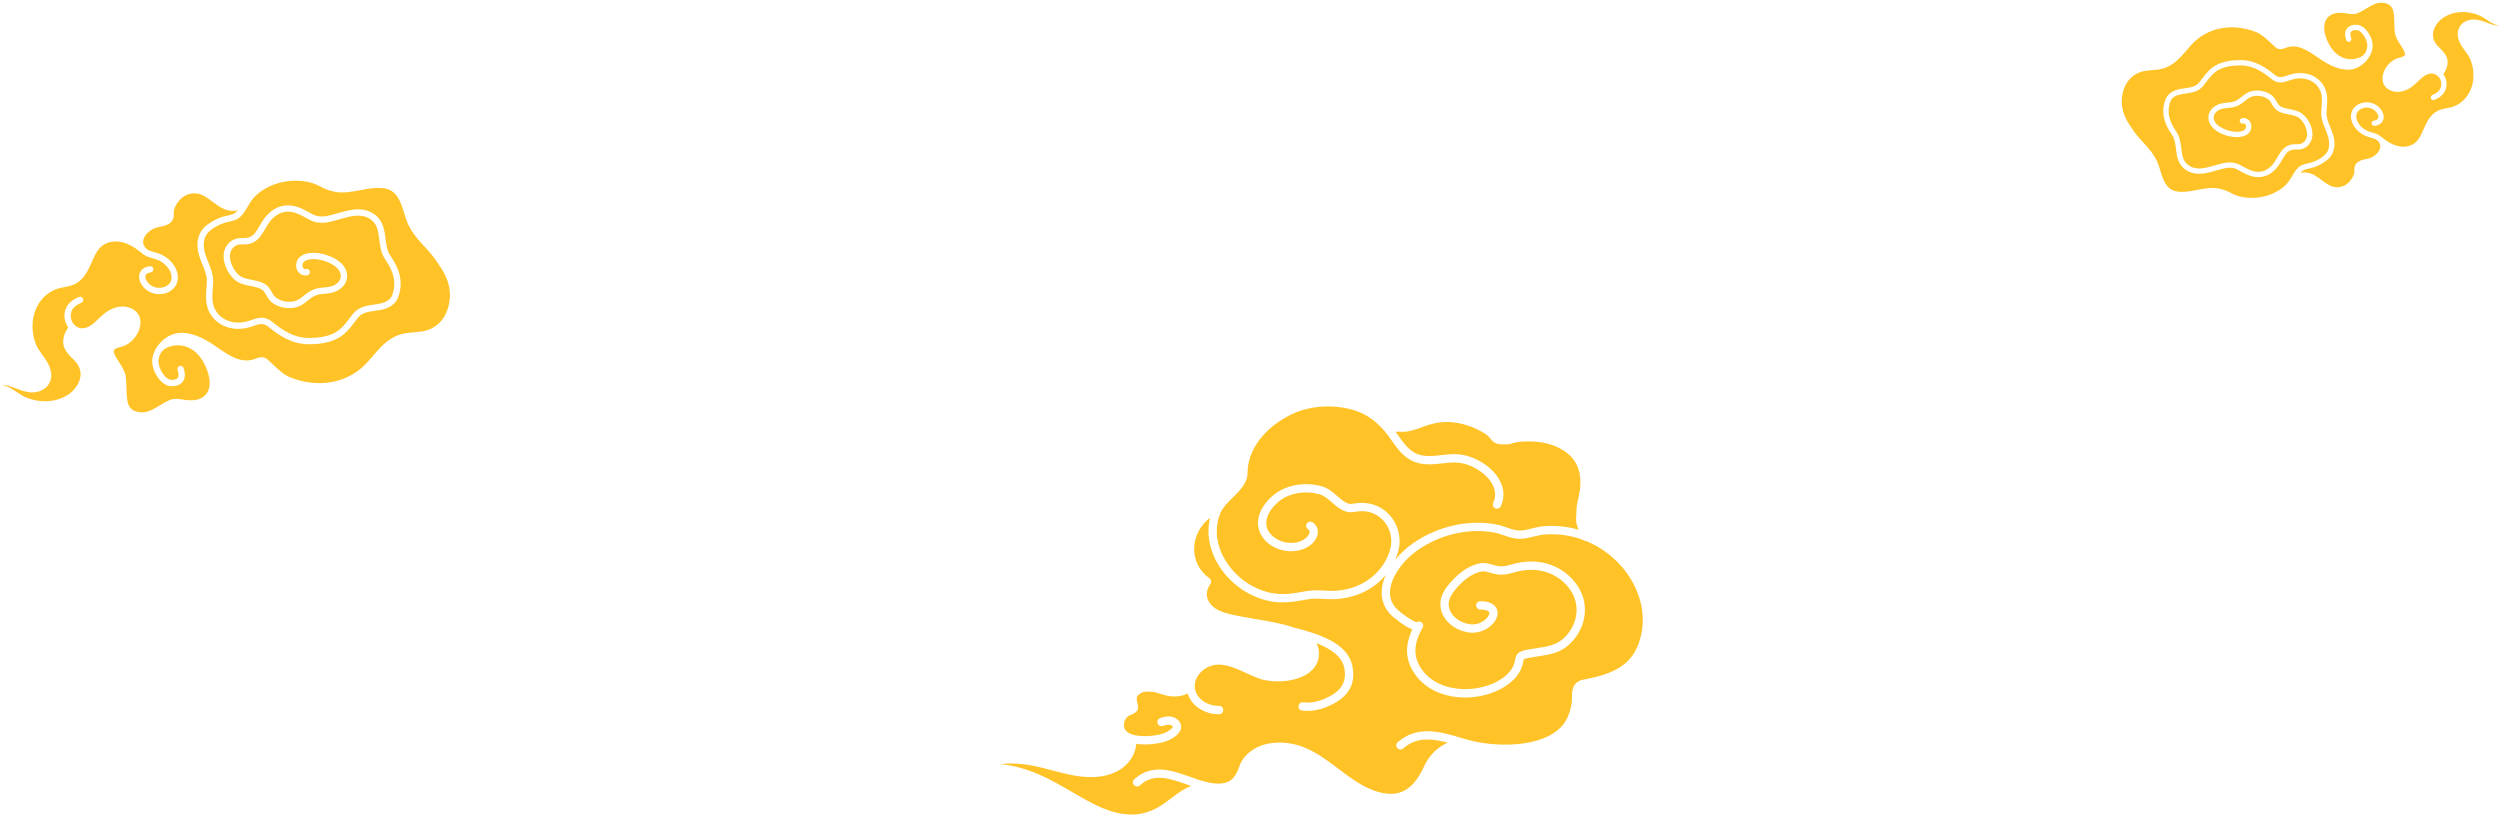
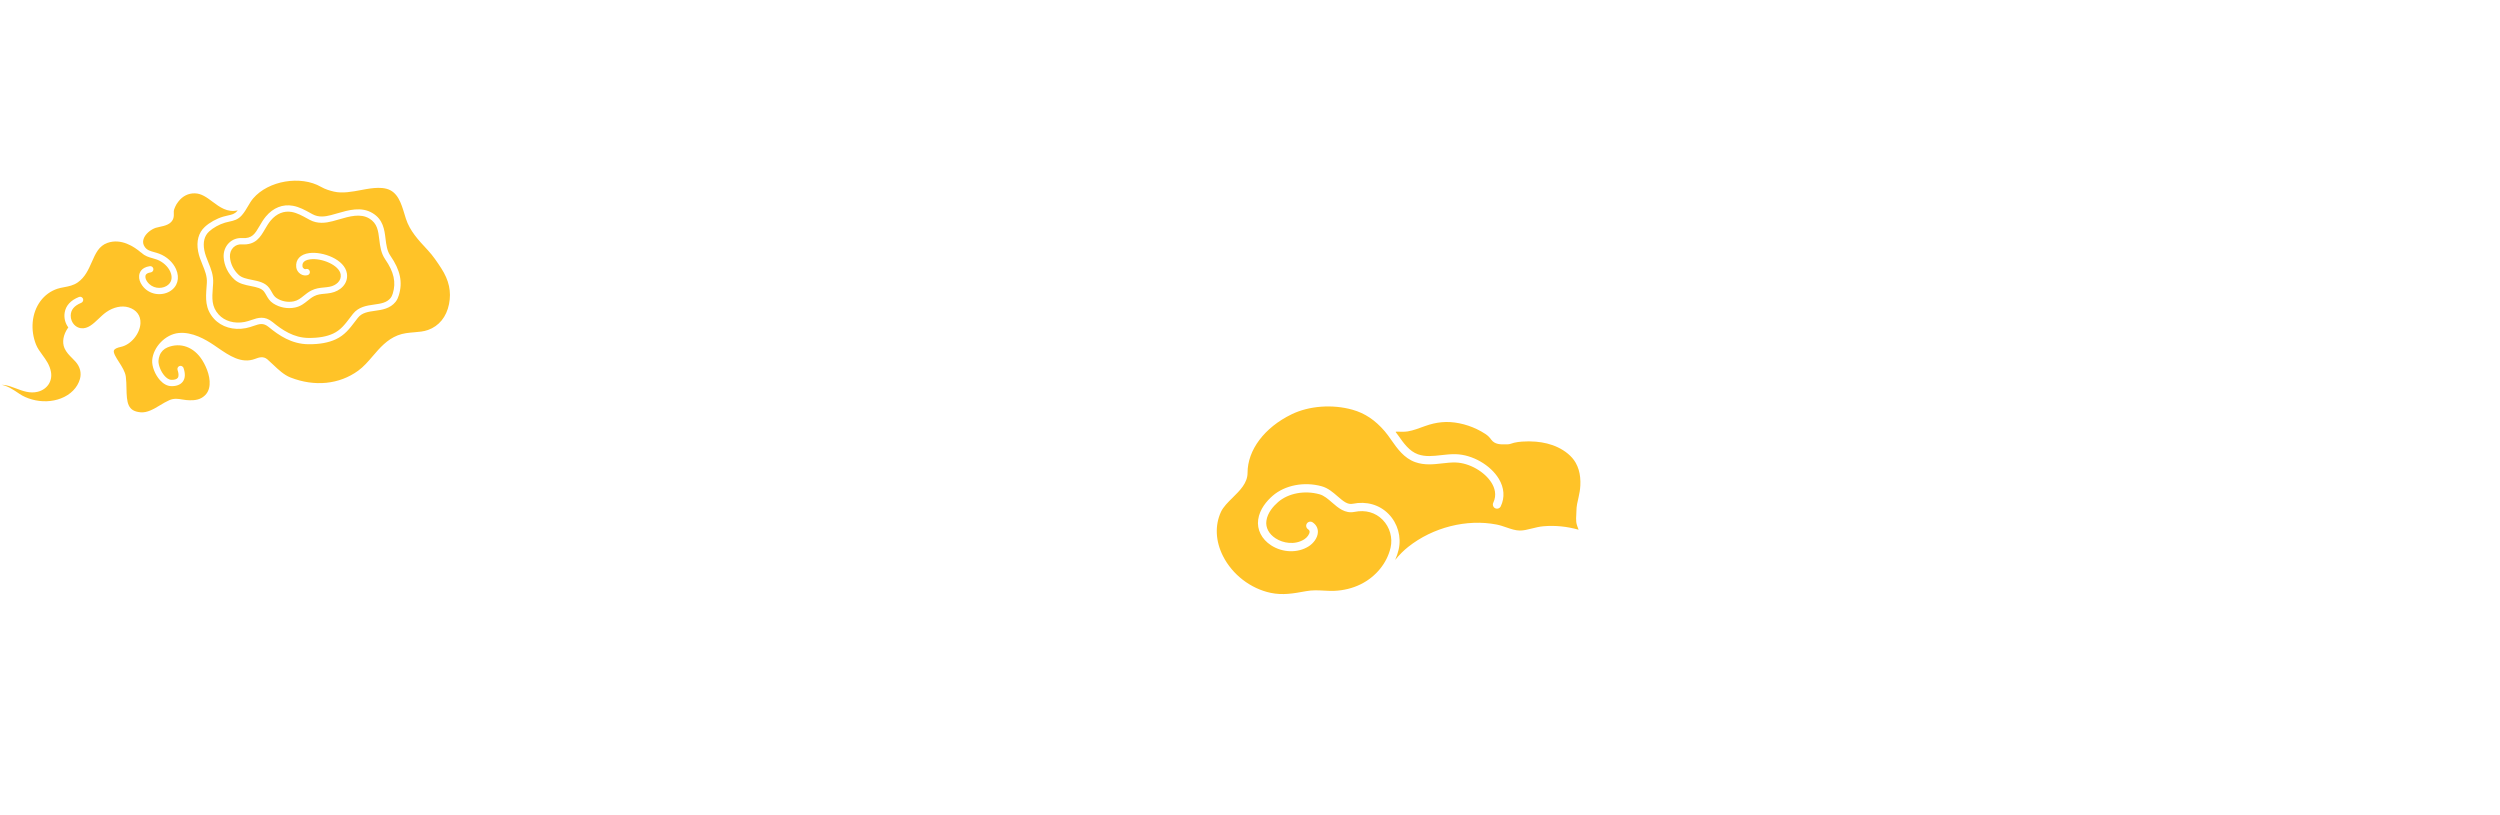
<svg xmlns="http://www.w3.org/2000/svg" width="1567" height="511" viewBox="0 0 1567 511" fill="none">
-   <path d="M1557.29 11.471C1555.41 10.204 1553.17 9.202 1550.64 8.494C1545.5 7.052 1540.07 7.255 1535.37 9.062C1530.29 11.012 1526.63 14.732 1525.34 19.267C1524.43 22.446 1525.22 25.677 1527.57 28.365C1528.1 28.979 1528.7 29.575 1529.33 30.205C1530.91 31.78 1532.54 33.408 1533.5 35.605C1534.84 38.702 1534.17 42.684 1531.69 46.257C1531.62 46.356 1531.54 46.444 1531.46 46.523C1531.47 46.536 1531.48 46.547 1531.49 46.56C1533.17 48.812 1533.86 51.692 1533.38 54.462C1532.75 58.127 1530.22 60.874 1525.87 62.626C1525.66 62.71 1525.45 62.749 1525.24 62.747C1524.54 62.741 1523.88 62.29 1523.66 61.561C1523.4 60.728 1523.89 59.843 1524.69 59.515C1528.35 58.028 1530.13 55.859 1530.2 52.857C1530.22 51.948 1530.06 51.036 1529.73 50.191C1528.81 47.879 1526.93 46.395 1524.74 46.133C1521.18 45.705 1518.38 48.365 1515.42 51.181C1514.14 52.404 1512.81 53.668 1511.41 54.643C1507.6 57.307 1503.19 58.24 1499.62 57.144C1495.46 55.865 1493.18 52.808 1493.36 48.757C1493.62 43.216 1498.42 37.391 1503.65 36.292C1505.73 35.856 1507.05 35.203 1507.36 34.454C1507.88 33.209 1506.21 30.598 1504.73 28.294C1503.11 25.768 1501.43 23.156 1501.09 20.504C1500.83 18.538 1500.79 16.467 1500.76 14.464C1500.61 6.74 1500.19 2.339 1493.3 1.718C1489.75 1.393 1486.34 3.455 1483.03 5.444C1481.43 6.405 1479.78 7.398 1478.12 8.118C1475.59 9.218 1473.42 8.848 1471.33 8.49C1470.62 8.369 1469.88 8.243 1469.14 8.178C1466.91 7.986 1463.68 7.884 1461.24 9.239C1459.07 10.448 1457.73 12.155 1457.14 14.456C1455.92 19.175 1458.17 25.163 1460.69 29.192C1465.11 36.276 1472.25 38.802 1479.11 35.992C1481.01 35.211 1482.51 33.697 1483.23 31.764C1483.56 30.854 1483.78 29.918 1483.85 28.981C1483.99 27.004 1482.78 23.354 1480.57 20.904C1479.75 19.997 1478.47 18.907 1477.04 18.864C1475.42 18.809 1474.19 19.198 1473.66 19.916C1472.93 20.904 1473.3 22.675 1473.75 24.004C1474 24.751 1473.73 25.599 1473.06 26.002C1472.11 26.564 1470.95 26.099 1470.61 25.116C1469.58 22.084 1469.71 19.669 1470.99 17.938C1472.19 16.306 1474.37 15.443 1477.14 15.539C1479.2 15.601 1481.24 16.686 1483.04 18.675C1485.66 21.584 1487.4 26.02 1487.17 29.222C1486.66 36.193 1480.14 42.91 1473.22 43.597C1466.01 44.319 1459 40.217 1454.35 37.074C1453.79 36.689 1453.21 36.296 1452.64 35.898C1446.46 31.645 1440.07 27.248 1432.89 29.907L1432.6 30.016C1430.97 30.631 1428.5 31.558 1426.31 29.669C1425.26 28.76 1424.23 27.781 1423.23 26.835C1420.44 24.186 1417.55 21.447 1414.09 20.097C1401.36 15.124 1388.34 16.433 1378.37 23.692C1375.46 25.805 1373.12 28.541 1370.63 31.438C1366.98 35.702 1363.2 40.111 1357.5 42.359C1354.58 43.508 1351.64 43.746 1348.79 43.977C1346.23 44.184 1343.81 44.379 1341.5 45.198C1335.68 47.255 1331.73 52.12 1330.38 58.895C1329.07 65.442 1330.38 71.453 1334.5 77.811C1336.48 80.864 1338.82 84.368 1341.58 87.338L1342.14 87.94C1346.56 92.682 1351.12 97.587 1353.17 104.003C1353.41 104.744 1353.64 105.507 1353.87 106.279C1355.65 112.173 1357.49 118.267 1363.47 119.801C1366.26 120.52 1369.29 120.281 1371.88 119.953C1373.4 119.759 1375.06 119.446 1376.82 119.114C1381.47 118.235 1386.75 117.237 1391.19 118.29C1393.14 118.751 1395.67 119.451 1397.96 120.773C1408.72 126.985 1425.83 124.078 1433.84 114.675C1434.89 113.451 1435.71 112.052 1436.58 110.571C1437.52 108.967 1438.49 107.31 1439.8 105.811C1441.89 103.413 1444.16 102.927 1446.36 102.456C1447.1 102.297 1447.87 102.132 1448.67 101.892C1451.8 100.953 1454.96 99.204 1457.11 97.212C1459.59 94.92 1460.44 91.596 1459.64 87.331C1459.22 85.102 1458.39 83.062 1457.51 80.903C1456.14 77.554 1454.72 74.091 1454.98 69.903C1455.02 69.125 1455.08 68.359 1455.14 67.603C1455.56 62.009 1455.88 57.59 1452.08 53.384C1448.89 49.86 1443.75 48.386 1438.34 49.438C1437.06 49.685 1435.87 50.092 1434.72 50.486C1431.31 51.65 1427.79 52.853 1423.5 49.317C1418.54 45.239 1412.43 41.061 1404.61 40.997C1399.27 40.953 1395.01 41.705 1391.59 43.296C1387.66 45.127 1385.38 48.129 1382.74 51.605C1382.22 52.29 1381.69 52.986 1381.14 53.685C1378.16 57.475 1373.81 58.084 1369.98 58.621C1366.38 59.125 1363.28 59.561 1361.2 62.155C1360.76 62.697 1360.42 63.415 1360.09 64.481C1358.27 70.331 1359.5 75.885 1364.07 82.489C1366.34 85.773 1366.79 89.451 1367.22 93.008C1367.78 97.586 1368.26 101.539 1372.51 104.087C1377.2 106.894 1382.94 105.222 1388.49 103.605C1389.66 103.265 1390.8 102.931 1391.91 102.647C1395.52 101.722 1399.79 101.089 1404.05 103.404L1405.21 104.043C1407.85 105.5 1410.58 107.007 1413.42 107.527C1417.54 108.281 1421.51 106.684 1424.57 103.02C1425.77 101.577 1426.7 99.977 1427.6 98.428C1430.03 94.256 1432.54 89.94 1439.83 90.419C1441.56 90.531 1443.13 89.96 1444.29 88.811C1445.55 87.566 1446.21 85.753 1446.1 83.838C1445.91 80.339 1444.18 76.77 1441.47 74.291C1439.77 72.73 1437.17 72.211 1434.41 71.661C1430.99 70.979 1427.46 70.273 1425.36 67.385C1424.78 66.597 1424.35 65.82 1423.96 65.135C1423.23 63.844 1422.66 62.824 1421.42 62.019C1418.79 60.301 1415.5 59.685 1412.38 60.324C1410.25 60.762 1408.8 61.93 1407.12 63.282C1405.92 64.252 1404.67 65.254 1403.09 66.055C1400.75 67.232 1398.61 67.438 1396.54 67.637C1395.53 67.734 1394.49 67.833 1393.4 68.044C1390.13 68.677 1387.09 71.11 1387.61 74.532C1388.36 79.459 1397.62 83.336 1403.75 82.519C1408.15 81.933 1407.87 79.502 1407.78 78.703C1407.73 78.284 1407.43 77.837 1407.01 77.564C1406.85 77.461 1406.44 77.232 1406.03 77.356C1405.48 77.521 1404.88 77.463 1404.47 77.068C1403.4 76.049 1403.89 74.533 1405.05 74.176C1406.28 73.796 1407.67 74.016 1408.83 74.78C1410.08 75.598 1410.92 76.923 1411.08 78.326C1411.54 82.38 1408.97 85.18 1404.18 85.816C1397.16 86.753 1385.46 82.542 1384.32 75.032C1383.48 69.535 1387.94 65.713 1392.77 64.778C1394.01 64.537 1395.13 64.43 1396.22 64.326C1398.15 64.14 1399.81 63.981 1401.59 63.084C1402.86 62.443 1403.92 61.592 1405.03 60.692C1406.88 59.204 1408.79 57.666 1411.71 57.065C1415.68 56.249 1419.89 57.04 1423.24 59.234C1425.15 60.483 1426.02 62.017 1426.86 63.5C1427.23 64.166 1427.59 64.795 1428.05 65.428C1429.38 67.265 1432.14 67.816 1435.06 68.398C1438.14 69.014 1441.33 69.65 1443.72 71.838C1447.1 74.935 1449.18 79.242 1449.43 83.655C1449.58 86.52 1448.56 89.261 1446.63 91.176C1444.78 93.003 1442.29 93.911 1439.61 93.738C1434.37 93.395 1432.83 96.064 1430.48 100.102C1429.51 101.77 1428.51 103.494 1427.12 105.153C1423.26 109.775 1418.18 111.783 1412.82 110.799C1409.45 110.182 1406.47 108.541 1403.6 106.956L1402.46 106.327C1399.22 104.568 1395.87 105.067 1392.74 105.87C1391.66 106.146 1390.55 106.469 1389.42 106.799C1383.47 108.531 1376.73 110.495 1370.8 106.941C1365.15 103.557 1364.5 98.165 1363.92 93.409C1363.52 90.108 1363.14 86.991 1361.33 84.383C1356.12 76.857 1354.76 70.414 1356.91 63.493C1357.22 62.495 1357.7 61.205 1358.6 60.075C1361.51 56.449 1365.76 55.853 1369.51 55.327C1373.04 54.833 1376.37 54.365 1378.53 51.627C1379.06 50.943 1379.58 50.263 1380.09 49.593C1382.88 45.924 1385.51 42.459 1390.19 40.281C1394.06 38.476 1398.79 37.623 1404.64 37.671C1413.49 37.743 1420.21 42.3 1425.61 46.749C1428.47 49.105 1430.42 48.44 1433.64 47.338C1434.84 46.928 1436.2 46.462 1437.7 46.171C1444.28 44.899 1450.57 46.757 1454.55 51.153C1459.31 56.416 1458.89 61.97 1458.46 67.85C1458.4 68.591 1458.34 69.342 1458.3 70.104C1458.09 73.535 1459.3 76.503 1460.59 79.644C1461.49 81.863 1462.43 84.157 1462.91 86.719C1463.92 92.105 1462.69 96.577 1459.37 99.653C1456.86 101.973 1453.22 104.001 1449.63 105.078C1448.7 105.357 1447.82 105.544 1447.06 105.709C1445.02 106.146 1443.67 106.435 1442.3 108.001C1442.2 108.125 1442.1 108.258 1442 108.386C1447.43 107.08 1451.55 110.136 1455.24 112.905C1458.27 115.172 1461.13 117.314 1464.64 117.37C1468.08 117.449 1471.11 115.925 1473.33 113.032C1474.07 112.071 1474.57 111.344 1474.92 110.472L1475.15 109.943C1475.45 109.246 1475.73 108.588 1475.76 108.004C1475.78 107.674 1475.76 107.334 1475.75 106.992C1475.73 106.194 1475.7 105.289 1475.94 104.371C1476.84 100.999 1480.57 100.217 1483.3 99.645C1484.07 99.484 1484.79 99.332 1485.32 99.153C1487.83 98.304 1490.84 96 1491.73 93.241C1492.22 91.729 1491.99 90.341 1491.04 88.998C1489.87 87.352 1488.19 86.887 1486.06 86.299C1485.21 86.065 1484.33 85.822 1483.45 85.485C1479.49 83.985 1476.18 80.947 1474.58 77.359C1472.45 72.575 1473.8 67.925 1478.02 65.513C1482.27 63.086 1488.84 63.633 1492.47 68.746C1493.66 70.412 1494.21 72.164 1494.07 73.813C1493.94 75.418 1493.03 78.214 1488.43 78.902C1487.51 79.039 1486.67 78.411 1486.54 77.502C1486.4 76.594 1487.03 75.747 1487.94 75.612C1490.62 75.212 1490.72 73.995 1490.76 73.537C1490.85 72.455 1490.26 71.382 1489.76 70.672C1487.22 67.097 1482.64 66.709 1479.67 68.403C1476.95 69.953 1476.19 72.795 1477.62 76.004C1478.85 78.759 1481.53 81.2 1484.63 82.375C1485.37 82.657 1486.13 82.868 1486.94 83.092C1488.87 83.625 1491.01 84.233 1492.74 85.912C1492.88 85.976 1493.02 86.053 1493.14 86.16C1496.62 89.153 1503.54 93.785 1510.82 91.188C1515.33 89.583 1517.06 85.655 1519.06 81.107C1520.8 77.148 1522.61 73.054 1526.49 70.326C1528.76 68.731 1531.26 68.261 1533.67 67.805C1534.91 67.572 1536.07 67.352 1537.18 66.989C1544.48 64.604 1549.5 57.86 1550.27 49.39C1550.64 45.386 1550.03 41.271 1548.52 37.489C1547.73 35.533 1546.49 33.835 1545.18 32.037C1543.27 29.431 1541.3 26.737 1540.64 23.075C1539.75 18.141 1542.62 13.82 1547.63 12.566C1551.72 11.54 1555.47 12.958 1559.1 14.33C1561.3 15.161 1563.38 15.946 1565.44 16.166C1565.85 16.209 1566.25 16.235 1566.64 16.245C1563.29 15.522 1560.49 13.633 1557.76 11.792L1557.29 11.471Z" fill="#FFC328" />
  <path d="M12.185 246.857C14.415 248.36 17.068 249.549 20.069 250.39C26.176 252.101 32.611 251.86 38.193 249.716C44.22 247.402 48.559 242.988 50.095 237.606C51.171 233.833 50.233 229.999 47.454 226.809C46.819 226.08 46.11 225.374 45.359 224.625C43.487 222.757 41.549 220.825 40.415 218.217C38.817 214.542 39.619 209.817 42.561 205.577C42.643 205.46 42.736 205.355 42.836 205.261C42.825 205.246 42.812 205.233 42.801 205.217C40.809 202.545 39.989 199.127 40.553 195.84C41.3 191.491 44.298 188.231 49.465 186.152C49.711 186.053 49.966 186.006 50.217 186.009C51.049 186.015 51.831 186.551 52.092 187.416C52.391 188.404 51.821 189.455 50.865 189.844C46.529 191.608 44.408 194.182 44.327 197.744C44.303 198.823 44.488 199.906 44.886 200.909C45.973 203.652 48.209 205.413 50.801 205.724C55.033 206.232 58.353 203.076 61.865 199.733C63.391 198.282 64.968 196.782 66.623 195.626C71.145 192.464 76.378 191.356 80.616 192.657C85.553 194.175 88.261 197.802 88.042 202.61C87.742 209.186 82.037 216.098 75.832 217.402C73.366 217.92 71.802 218.694 71.43 219.583C70.809 221.061 72.798 224.159 74.552 226.893C76.475 229.891 78.463 232.991 78.872 236.138C79.177 238.471 79.223 240.929 79.269 243.305C79.445 252.472 79.942 257.694 88.112 258.431C92.33 258.816 96.377 256.37 100.304 254.01C102.2 252.869 104.16 251.69 106.129 250.836C109.137 249.531 111.704 249.97 114.191 250.394C115.033 250.539 115.904 250.687 116.79 250.765C119.428 250.993 123.266 251.114 126.157 249.506C128.732 248.071 130.327 246.046 131.03 243.315C132.474 237.714 129.799 230.609 126.816 225.828C121.571 217.421 113.093 214.424 104.961 217.758C102.698 218.686 100.915 220.482 100.068 222.776C99.669 223.856 99.414 224.967 99.334 226.078C99.163 228.424 100.603 232.756 103.226 235.663C104.196 236.739 105.71 238.032 107.414 238.084C109.333 238.149 110.791 237.688 111.42 236.836C112.288 235.663 111.848 233.561 111.317 231.985C111.018 231.098 111.334 230.091 112.139 229.613C113.263 228.946 114.641 229.498 115.038 230.664C116.263 234.262 116.113 237.128 114.595 239.183C113.163 241.119 110.576 242.144 107.294 242.03C104.844 241.956 102.425 240.668 100.294 238.308C97.18 234.856 95.121 229.592 95.396 225.792C95.995 217.52 103.727 209.548 111.945 208.733C120.506 207.877 128.824 212.745 134.334 216.474C135.007 216.931 135.686 217.398 136.371 217.869C143.706 222.917 151.289 228.134 159.8 224.979L160.146 224.85C162.086 224.119 165.017 223.02 167.608 225.262C168.854 226.34 170.08 227.502 171.266 228.625C174.583 231.768 178.012 235.018 182.112 236.621C197.217 242.522 212.669 240.969 224.507 232.355C227.954 229.846 230.737 226.6 233.684 223.163C238.022 218.103 242.506 212.871 249.274 210.202C252.73 208.839 256.227 208.557 259.608 208.283C262.643 208.037 265.509 207.806 268.258 206.834C275.165 204.392 279.852 198.62 281.454 190.58C283.002 182.811 281.448 175.677 276.563 168.132C274.217 164.51 271.439 160.351 268.164 156.827L267.498 156.112C262.257 150.485 256.836 144.665 254.408 137.051C254.127 136.171 253.854 135.266 253.576 134.349C251.462 127.356 249.276 120.123 242.185 118.303C238.868 117.449 235.279 117.733 232.208 118.123C230.399 118.353 228.431 118.724 226.347 119.118C220.82 120.161 214.557 121.345 209.293 120.097C206.981 119.549 203.977 118.718 201.257 117.15C188.486 109.778 168.186 113.228 158.672 124.386C157.434 125.838 156.46 127.498 155.429 129.256C154.314 131.159 153.16 133.126 151.605 134.905C149.119 137.75 146.426 138.327 143.823 138.886C142.941 139.075 142.031 139.27 141.075 139.556C137.359 140.67 133.617 142.746 131.063 145.109C128.123 147.829 127.113 151.774 128.06 156.834C128.556 159.481 129.545 161.901 130.592 164.463C132.216 168.437 133.894 172.546 133.593 177.517C133.537 178.439 133.469 179.348 133.402 180.246C132.907 186.884 132.517 192.128 137.031 197.119C140.813 201.301 146.911 203.05 153.341 201.803C154.854 201.509 156.269 201.026 157.638 200.558C161.679 199.177 165.857 197.749 170.953 201.946C176.827 206.785 184.084 211.743 193.361 211.819C199.705 211.871 204.758 210.979 208.811 209.091C213.479 206.918 216.184 203.355 219.316 199.231C219.935 198.417 220.562 197.591 221.215 196.762C224.757 192.265 229.914 191.542 234.463 190.905C238.73 190.306 242.414 189.79 244.883 186.711C245.397 186.068 245.802 185.216 246.197 183.95C248.356 177.008 246.9 170.418 241.472 162.58C238.776 158.684 238.246 154.319 237.733 150.098C237.072 144.665 236.503 139.974 231.457 136.95C225.897 133.62 219.084 135.604 212.498 137.523C211.111 137.926 209.75 138.322 208.433 138.66C204.146 139.757 199.085 140.508 194.031 137.761L192.652 137.003C189.52 135.274 186.281 133.486 182.909 132.868C178.019 131.973 173.312 133.869 169.682 138.217C168.252 139.929 167.147 141.828 166.078 143.665C163.196 148.617 160.22 153.739 151.568 153.171C149.52 153.037 147.653 153.715 146.275 155.079C144.783 156.556 143.998 158.707 144.123 160.98C144.352 165.132 146.407 169.368 149.618 172.309C151.641 174.161 154.729 174.778 157.999 175.43C162.055 176.24 166.249 177.078 168.744 180.505C169.424 181.44 169.943 182.361 170.402 183.175C171.267 184.707 171.949 185.917 173.412 186.872C176.531 188.911 180.443 189.642 184.144 188.884C186.675 188.364 188.394 186.978 190.385 185.373C191.812 184.223 193.287 183.033 195.171 182.083C197.944 180.686 200.487 180.441 202.946 180.206C204.138 180.091 205.372 179.973 206.664 179.723C210.549 178.971 214.158 176.084 213.541 172.023C212.652 166.176 201.654 161.576 194.389 162.545C189.169 163.24 189.497 166.125 189.606 167.074C189.662 167.57 190.019 168.101 190.514 168.425C190.703 168.548 191.19 168.82 191.68 168.672C192.329 168.476 193.043 168.545 193.533 169.014C194.796 170.223 194.218 172.022 192.838 172.446C191.377 172.896 189.738 172.636 188.352 171.729C186.871 170.758 185.874 169.186 185.683 167.521C185.135 162.709 188.195 159.387 193.869 158.632C202.206 157.52 216.089 162.518 217.445 171.43C218.435 177.953 213.148 182.489 207.413 183.598C205.937 183.884 204.609 184.012 203.322 184.135C201.034 184.355 199.059 184.544 196.949 185.608C195.439 186.37 194.188 187.378 192.862 188.446C190.672 190.213 188.407 192.038 184.937 192.751C180.23 193.719 175.236 192.78 171.253 190.177C168.984 188.695 167.956 186.875 166.963 185.115C166.517 184.325 166.097 183.578 165.551 182.827C163.964 180.647 160.692 179.994 157.226 179.302C153.57 178.572 149.787 177.817 146.952 175.22C142.939 171.544 140.471 166.434 140.181 161.197C139.994 157.797 141.204 154.544 143.499 152.272C145.692 150.104 148.65 149.026 151.826 149.231C158.053 149.639 159.876 146.471 162.665 141.68C163.817 139.7 165.008 137.655 166.652 135.686C171.235 130.201 177.264 127.818 183.619 128.985C187.625 129.718 191.151 131.665 194.561 133.546L195.918 134.292C199.758 136.38 203.732 135.788 207.454 134.835C208.732 134.508 210.049 134.124 211.393 133.732C218.45 131.677 226.443 129.346 233.486 133.564C240.189 137.58 240.966 143.978 241.652 149.622C242.127 153.539 242.578 157.239 244.719 160.333C250.903 169.265 252.522 176.91 249.965 185.123C249.598 186.307 249.037 187.838 247.963 189.18C244.514 193.482 239.466 194.189 235.012 194.814C230.828 195.4 226.877 195.955 224.316 199.205C223.678 200.016 223.065 200.823 222.461 201.619C219.154 205.972 216.031 210.084 210.478 212.669C205.881 214.81 200.272 215.823 193.329 215.766C182.82 215.681 174.852 210.272 168.442 204.993C165.048 202.198 162.739 202.986 158.914 204.294C157.488 204.781 155.872 205.333 154.094 205.678C146.287 207.189 138.818 204.983 134.102 199.767C128.454 193.521 128.946 186.93 129.466 179.952C129.531 179.073 129.598 178.182 129.652 177.278C129.899 173.206 128.461 169.684 126.937 165.956C125.861 163.324 124.749 160.601 124.18 157.561C122.984 151.17 124.436 145.862 128.382 142.212C131.355 139.459 135.677 137.053 139.941 135.775C141.048 135.443 142.082 135.221 142.995 135.026C145.412 134.507 147.009 134.165 148.633 132.306C148.762 132.159 148.876 132 148.999 131.849C142.551 133.399 137.665 129.772 133.279 126.487C129.686 123.796 126.291 121.254 122.132 121.188C118.046 121.094 114.45 122.903 111.813 126.336C110.938 127.476 110.348 128.338 109.923 129.374L109.657 130.001C109.302 130.828 108.967 131.609 108.932 132.303C108.91 132.694 108.926 133.097 108.938 133.503C108.968 134.451 109.002 135.524 108.712 136.614C107.65 140.615 103.22 141.544 99.987 142.222C99.075 142.413 98.214 142.594 97.588 142.806C94.609 143.814 91.039 146.547 89.979 149.821C89.397 151.616 89.665 153.263 90.798 154.857C92.188 156.81 94.183 157.362 96.709 158.059C97.716 158.337 98.756 158.625 99.81 159.025C104.499 160.806 108.432 164.411 110.331 168.669C112.863 174.346 111.26 179.864 106.246 182.726C101.2 185.607 93.407 184.957 89.099 178.889C87.695 176.912 87.038 174.833 87.201 172.876C87.359 170.972 88.439 167.653 93.894 166.838C94.986 166.675 95.978 167.42 96.138 168.498C96.3 169.576 95.557 170.581 94.478 170.742C91.3 171.217 91.18 172.66 91.136 173.204C91.029 174.488 91.719 175.761 92.317 176.603C95.331 180.846 100.77 181.307 104.288 179.297C107.513 177.457 108.424 174.084 106.724 170.277C105.267 167.007 102.08 164.111 98.409 162.716C97.527 162.381 96.619 162.13 95.658 161.865C93.372 161.233 90.839 160.511 88.783 158.519C88.615 158.443 88.453 158.351 88.306 158.225C84.178 154.673 75.959 149.176 67.32 152.257C61.974 154.163 59.922 158.824 57.546 164.221C55.477 168.919 53.339 173.777 48.728 177.015C46.034 178.907 43.074 179.465 40.21 180.006C38.743 180.282 37.358 180.544 36.039 180.975C27.381 183.805 21.43 191.807 20.507 201.859C20.071 206.61 20.79 211.494 22.588 215.982C23.519 218.303 24.992 220.318 26.553 222.451C28.816 225.544 31.154 228.741 31.94 233.087C33 238.942 29.589 244.07 23.646 245.558C18.793 246.775 14.334 245.092 10.028 243.464C7.418 242.478 4.954 241.546 2.505 241.286C2.026 241.235 1.551 241.204 1.083 241.192C5.065 242.05 8.385 244.292 11.619 246.476L12.185 246.857Z" fill="#FFC328" />
  <path d="M990.554 304.277C990.428 306.76 990.04 309.21 989.442 311.71C988.781 314.469 988.097 317.321 988.097 320.427C988.097 323.26 987.438 326.372 988.515 329.402L988.767 330.137C988.972 330.744 989.199 331.387 989.468 332.027C982.373 330.016 974.927 329.219 967.447 329.856C964.986 330.066 962.57 330.667 960.235 331.247C957.524 331.921 954.942 332.59 952.581 332.543C949.886 332.527 947.153 331.587 944.259 330.592C942.249 329.9 940.17 329.186 938.027 328.771C919.345 325.155 898.134 330.522 882.671 342.78C879.974 344.917 877.09 347.724 874.492 350.966C875.424 348.857 876.167 346.673 876.683 344.433C878.495 336.559 876.089 328.045 870.401 322.213C864.693 316.362 856.519 314.008 847.955 315.753C844.727 316.408 842.208 314.406 838.376 311.073C835.582 308.644 832.417 305.891 828.412 304.787C817.42 301.758 805.36 304.104 797.695 310.765C794.066 313.919 789.545 319.072 788.624 325.707C787.757 331.937 790.784 337.955 796.721 341.806C803.938 346.487 813.383 346.759 820.22 342.488C823.077 340.704 825.991 337.215 826.057 333.444C826.099 331.011 824.933 328.868 822.771 327.412C821.584 326.611 819.965 326.922 819.16 328.115C818.358 329.306 818.673 330.922 819.865 331.725C820.752 332.324 820.864 332.885 820.855 333.354C820.83 334.831 819.34 336.905 817.466 338.076C811.505 341.798 804.175 340.44 799.55 337.441C795.292 334.678 793.185 330.662 793.775 326.423C794.476 321.384 798.148 317.262 801.107 314.692C807.494 309.142 817.667 307.221 827.031 309.803C829.896 310.592 832.356 312.732 834.962 314.998C838.767 318.307 843.082 322.056 848.994 320.85C855.886 319.443 862.165 321.219 866.677 325.845C871.141 330.423 873.034 337.099 871.613 343.266C869.378 352.971 862.354 361.564 852.821 366.251C847.841 368.7 842.142 370.114 836.342 370.338C834.038 370.425 831.836 370.308 829.715 370.194C826.25 370.005 822.664 369.81 818.673 370.538L818.282 370.609C810.664 371.994 804.082 373.188 796.509 371.611C783.898 368.976 772.434 360.15 766.591 348.575C761.86 339.202 761.397 329.364 765.289 320.875C766.724 317.745 769.728 314.786 772.634 311.924C777.219 307.406 781.962 302.734 781.966 296.396C781.973 282.027 792.554 267.96 809.578 259.684C820.522 254.363 835.162 253.27 847.779 256.83C855.492 259.004 861.897 263.281 867.939 270.291C869.353 271.933 870.685 273.833 872.094 275.846C875.82 281.162 880.041 287.186 887.083 289.674C892.846 291.709 898.464 291.072 903.896 290.455C906.83 290.123 909.604 289.809 912.394 289.889C920.954 290.134 930.662 295.66 934.974 302.743C936.747 305.654 938.361 310.162 935.984 315.109C935.361 316.403 935.906 317.958 937.201 318.58C938.493 319.202 940.049 318.658 940.671 317.362C943.316 311.861 942.87 305.708 939.418 300.038C934.182 291.441 922.881 284.986 912.543 284.689C909.364 284.598 906.295 284.948 903.31 285.286C898.239 285.862 893.448 286.406 888.816 284.769C883.345 282.836 879.79 277.765 876.354 272.86C875.858 272.152 875.33 271.42 874.798 270.779C874.888 270.623 875.043 270.565 875.232 270.562C877.606 270.524 879.999 270.788 882.342 270.406C885.933 269.821 889.694 268.323 893.115 267.093C900.409 264.466 907.118 263.773 914.761 265.328C918.531 266.095 922.206 267.326 925.676 268.988C927.502 269.862 929.271 270.856 930.966 271.963C932.72 273.11 933.58 274.046 934.771 275.653C936.974 278.642 940.74 278.579 943.482 278.525C943.934 278.518 944.379 278.507 944.805 278.515C946.311 278.533 947.542 277.879 949 277.522C950.618 277.125 952.279 276.926 953.937 276.801C956.855 276.581 959.791 276.587 962.706 276.841C967.438 277.253 972.144 278.332 976.431 280.377C980.84 282.48 985.211 285.761 987.646 290.079C989.227 292.88 990.12 295.993 990.432 299.148C990.604 300.891 990.639 302.592 990.554 304.277Z" fill="#FFC328" />
-   <path d="M672.769 496.879C670.781 495.715 668.819 494.568 666.882 493.476C659.99 489.59 652.585 485.565 644.522 482.814C640.114 481.311 633.412 479.384 627.184 479.022C634.157 477.881 642.29 478.995 646.835 479.837C650.909 480.594 654.959 481.666 659.248 482.801C667.762 485.056 676.552 487.387 685.555 487.052C700.2 486.51 710.406 478.814 712.187 466.966C712.225 466.715 712.213 466.469 712.18 466.23C713.958 466.498 715.803 466.632 717.651 466.632C722.448 466.632 727.222 465.826 730.603 464.716C733.714 463.694 739.747 460.607 740.323 456.229C740.495 454.92 740.297 452.405 737.036 450.272C733.851 448.189 729.499 449.254 727.19 450.075C725.835 450.555 725.129 452.043 725.61 453.396C726.089 454.75 727.583 455.457 728.93 454.977C731.211 454.165 733.275 454.027 734.188 454.625C734.925 455.107 735.148 455.462 735.168 455.55C735.158 456.373 732.263 458.696 728.981 459.774C722.563 461.882 710.854 462.456 706.352 458.61C704.771 457.259 704.22 455.477 704.62 453C704.879 451.401 705.88 449.82 707.299 448.772C707.459 448.668 708.091 448.396 708.511 448.217C710.629 447.308 713.533 446.061 713.347 443.231C713.273 442.199 713.062 441.246 712.859 440.325C712.343 437.98 712.233 437.001 713.141 436.007C715.552 433.365 718.051 433.443 720.703 433.516L721.241 433.531C723.248 433.579 725.246 434.213 727.361 434.882C729.318 435.502 731.341 436.143 733.558 436.387C737.743 436.849 741.381 436.248 744.4 434.622C746.748 442.272 754.596 447.675 764.135 447.675C765.571 447.675 766.736 446.511 766.736 445.074C766.736 443.637 765.571 442.473 764.135 442.473C755.886 442.473 749.334 437.349 748.897 430.555C748.476 424.017 754.612 417.535 762.027 416.682C768.293 415.96 774.895 418.996 781.278 421.931C784.04 423.201 786.649 424.4 789.254 425.32C797.139 428.11 810.403 427.884 818.949 422.681C823.326 420.017 825.962 416.273 826.574 411.854C827.047 408.43 826.472 405.553 825.11 403.102C834.047 406.61 841.115 411.377 842.57 418.49C844.49 427.862 840.36 434.009 829.183 438.423C824.95 440.093 820.671 440.723 816.814 440.231C815.388 440.059 814.087 441.06 813.906 442.484C813.727 443.909 814.734 445.21 816.16 445.392C817.227 445.526 818.314 445.593 819.42 445.593C823.209 445.593 827.187 444.803 831.093 443.261C844.702 437.887 850.124 429.444 847.667 417.447C844.869 403.772 828.565 397.734 811.067 393.363C803.755 390.818 794.82 389.311 786.358 387.889C775.931 386.136 766.081 384.48 761.758 381.345C755.967 377.147 754.834 371.574 758.651 366.054C759.457 364.886 759.179 363.287 758.026 362.46C751.659 357.899 748.196 350.866 748.527 343.164C748.84 335.821 752.521 329.031 758.517 324.491C756.36 332.962 757.519 342.146 761.948 350.92C768.487 363.874 781.322 373.754 795.446 376.704C798.384 377.317 801.181 377.562 803.906 377.562C809.126 377.562 814.076 376.661 819.213 375.727L819.604 375.655C822.992 375.04 826.12 375.208 829.432 375.389C831.674 375.51 833.99 375.634 836.544 375.537C843.065 375.285 849.489 373.688 855.117 370.92C860.41 368.318 865.022 364.645 868.673 360.28C867.186 363.568 866.212 367.035 866.054 370.542C865.788 376.427 867.961 381.734 872.333 385.891C872.418 385.973 879.677 392.373 885.236 394.569C880.122 405.376 880.969 414.955 887.784 423.754C900.127 439.694 924.979 440.293 940.923 431.707C944.301 429.887 950.393 425.905 953.247 419.672C954.295 417.381 954.6 415.679 954.822 414.435C954.899 414.003 955.004 413.411 955.087 413.263C955.143 413.218 955.682 412.811 958.564 412.272C960.492 411.91 962.348 411.638 964.14 411.374C971.663 410.267 978.77 409.221 985.158 402.402C994.744 392.169 996.132 377.899 988.611 366.894C980.285 354.713 965.523 349.437 950.118 353.111C948.985 353.381 947.981 353.664 947.037 353.929C944.228 354.721 942.376 355.243 939.206 354.853C938.026 354.709 936.859 354.366 935.623 354.003C933.149 353.277 930.35 352.454 927.031 353.212C921.144 354.56 915.424 358.219 910.032 364.088C907.819 366.496 905.096 369.777 903.677 373.805C902.138 378.177 902.685 382.826 905.22 386.895C908.414 392.027 914.479 395.7 921.049 396.48C928.064 397.311 934.18 393.458 936.888 389.52C938.847 386.67 939.24 383.646 937.966 381.223C936.917 379.227 934.309 376.847 927.851 376.847C926.415 376.847 925.25 378.012 925.25 379.448C925.25 380.885 926.415 382.049 927.851 382.049C931.297 382.049 932.956 382.873 933.363 383.644C933.698 384.281 933.407 385.403 932.602 386.572C930.692 389.348 926.32 391.874 921.662 391.314C916.624 390.715 912.015 387.969 909.634 384.146C908.446 382.235 907.296 379.188 908.585 375.534C909.447 373.086 911.074 370.642 913.863 367.607C918.529 362.528 923.35 359.391 928.193 358.283C930.183 357.827 932.027 358.369 934.158 358.994C935.54 359.4 936.969 359.82 938.573 360.016C942.77 360.532 945.405 359.792 948.448 358.936C949.329 358.688 950.267 358.423 951.325 358.17C964.592 355 977.24 359.472 984.317 369.829C990.43 378.774 989.243 390.434 981.362 398.846C976.216 404.34 970.552 405.173 963.383 406.228C961.527 406.501 959.605 406.784 957.605 407.158C951.66 408.271 950.366 409.793 949.701 413.522C949.508 414.597 949.291 415.817 948.517 417.507C946.895 421.051 943.229 424.557 938.458 427.126C924.322 434.74 902.236 433.918 891.896 420.569C885.673 412.533 885.607 403.926 891.689 393.482C891.691 393.479 891.691 393.477 891.692 393.475V393.474C892.415 392.233 891.996 390.641 890.754 389.918C889.843 389.385 888.738 389.472 887.928 390.052C885.385 389.468 878.065 384.164 875.916 382.122C872.623 378.989 871.053 375.172 871.251 370.775C871.646 361.964 878.895 352.413 885.901 346.856C900.21 335.515 919.808 330.54 937.039 333.879C938.823 334.224 940.642 334.85 942.567 335.512C945.73 336.6 949.002 337.724 952.551 337.745C955.534 337.727 958.586 337.017 961.488 336.297C963.726 335.74 965.84 335.215 967.889 335.04C976.208 334.33 984.484 335.541 992.187 338.363C992.645 338.786 993.226 339.052 993.862 339.052C993.898 339.052 993.935 339.037 993.971 339.036C1004.15 343.147 1013.21 350.137 1019.85 359.41C1030.18 373.854 1032.55 391.131 1026.18 405.625C1020.59 418.34 1008.72 422.96 992.609 425.985C985.361 427.348 985.317 433.228 985.289 437.119C985.279 438.294 985.27 439.404 985.124 440.387C984.137 447.013 982.09 451.804 978.68 455.464C966.16 468.908 937.012 468.422 920.316 463.785C918.727 463.344 917.132 462.874 915.534 462.404C902.824 458.664 888.414 454.42 876.067 465.235C874.986 466.182 874.878 467.825 875.825 468.906C876.768 469.984 878.414 470.095 879.494 469.148C887.879 461.804 897.379 462.862 907.465 465.521C900.914 468.189 895.573 473.867 892.609 480.382C885.91 495.106 877.127 500.063 864.112 496.464C854.797 493.886 846.764 487.82 838.994 481.953C827.127 472.992 814.851 463.721 797.402 465.728C787.611 466.851 779.561 472.53 776.891 480.198C774.607 486.758 771.926 490.648 764.994 491.123C758.971 491.541 752.599 489.273 745.848 486.878C734.659 482.907 721.983 478.407 710.987 488.411C709.925 489.376 709.847 491.022 710.814 492.084C711.781 493.149 713.423 493.225 714.488 492.258C723.177 484.352 732.877 487.795 744.109 491.78C744.934 492.073 745.764 492.367 746.596 492.656C741.928 494.409 738.23 497.22 734.408 500.135C731.619 502.263 728.734 504.463 725.3 506.351C719.887 509.327 713.916 510.782 707.988 510.549C695.298 510.058 683.845 503.358 672.769 496.879Z" fill="#FFC328" />
</svg>